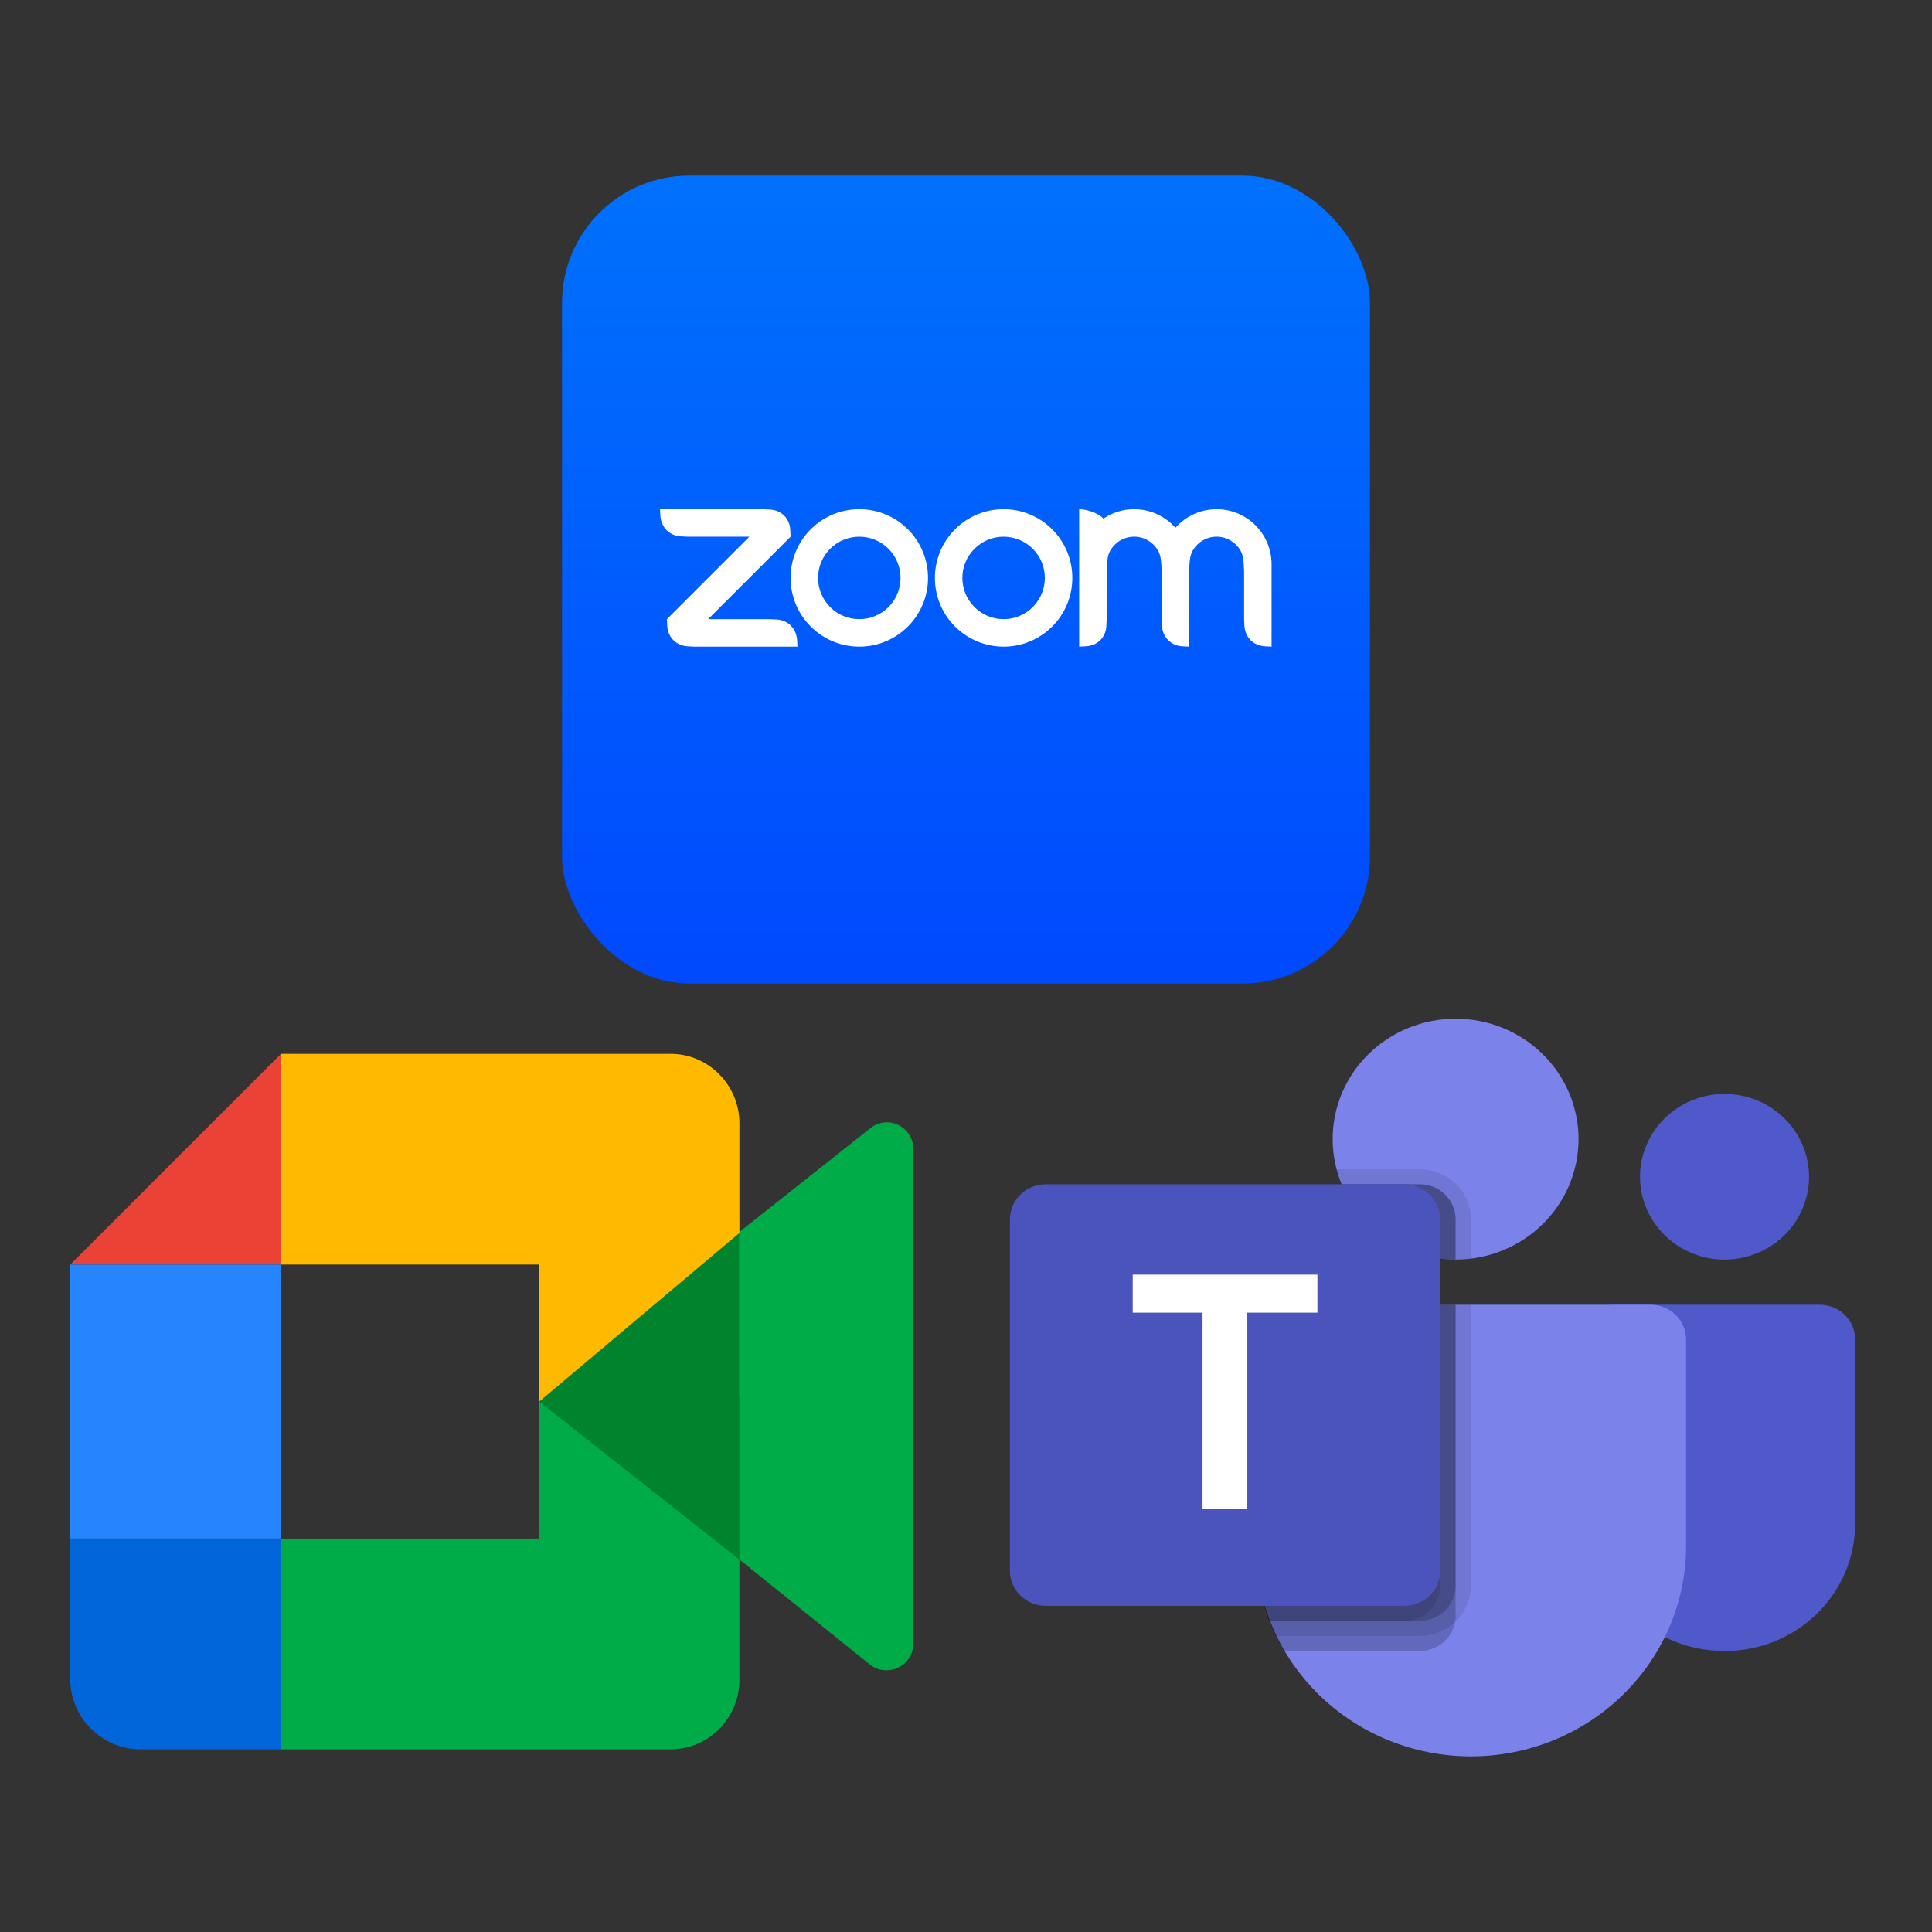
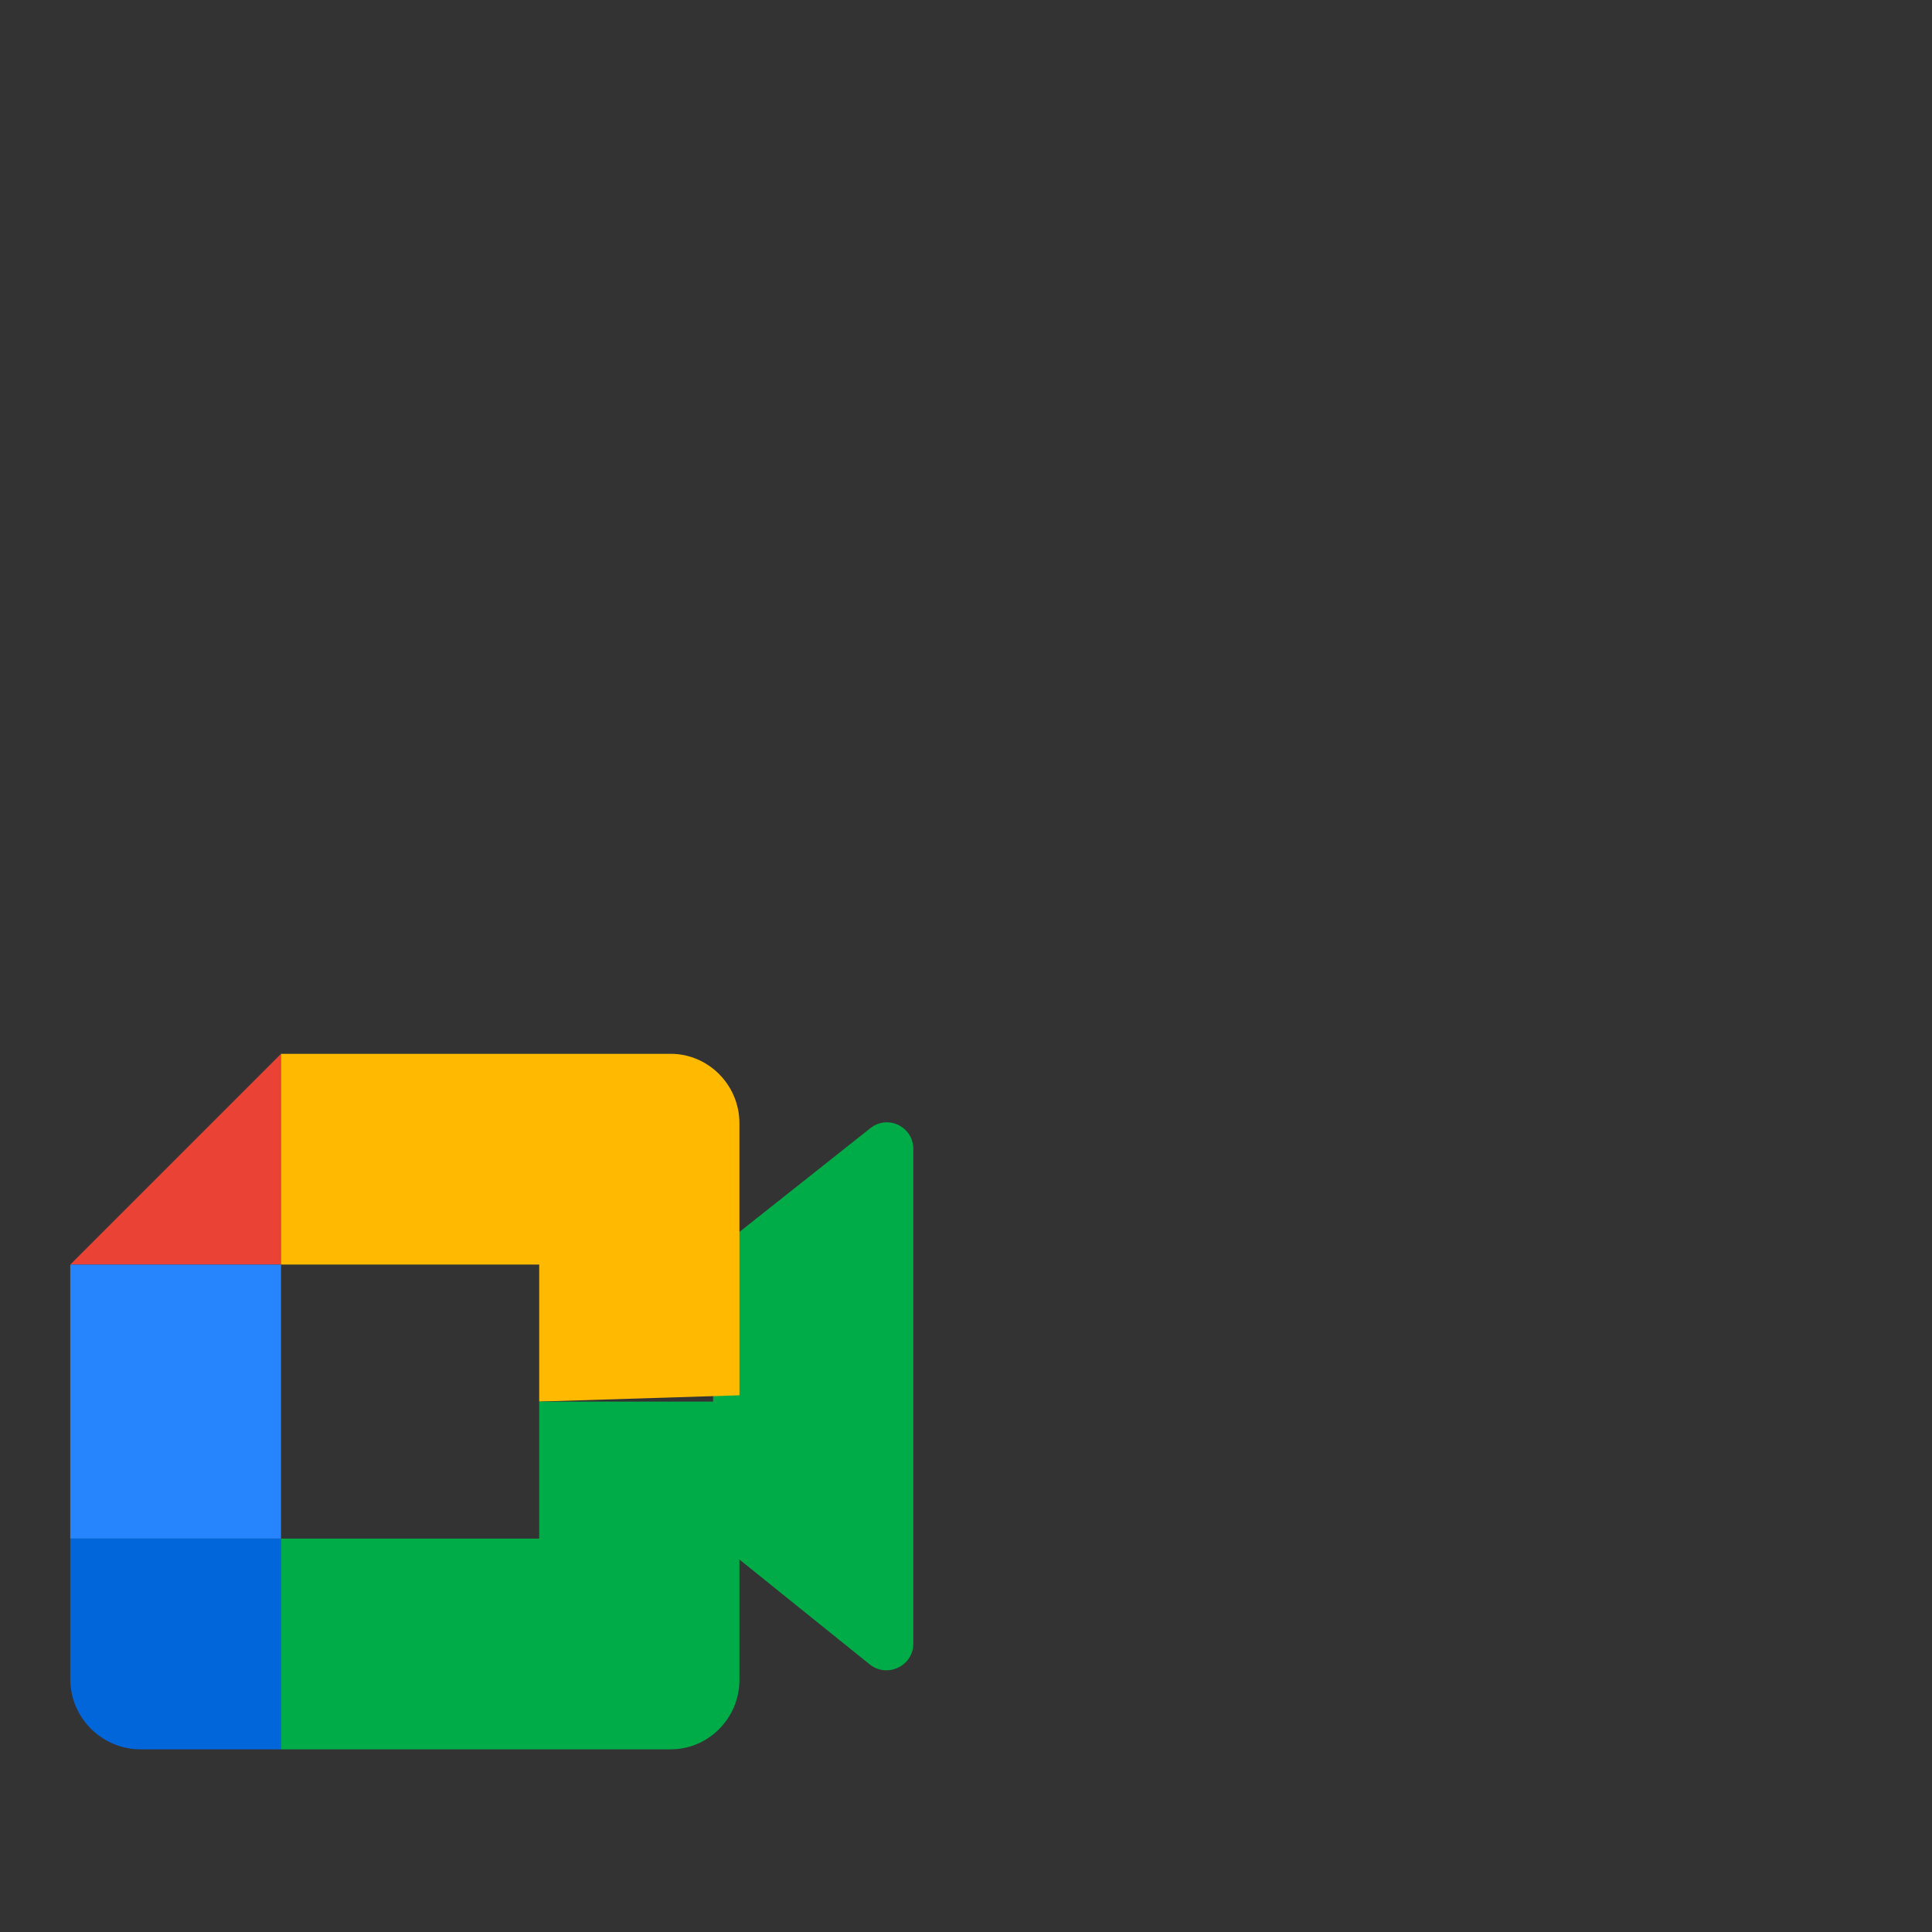
<svg xmlns="http://www.w3.org/2000/svg" width="24" height="24" viewBox="0 0 55 55" fill="none">
  <rect x="0" y="0" width="55" height="55" fill="#333333" stroke="none" />
  <g clip-path="url(#clip0_5206_78294)">
    <path d="M36.515 28H18.485C17.113 28 16 26.887 16 25.515V7.485C16 6.113 17.113 5 18.485 5H36.515C37.887 5 39 6.113 39 7.485V25.515C39 26.887 37.887 28 36.515 28Z" fill="url(#paint0_linear_5206_78294)" />
    <path fill-rule="evenodd" clip-rule="evenodd" d="M25.846 15.069C25.464 14.687 24.964 14.496 24.464 14.496H24.461C23.961 14.496 23.461 14.687 23.079 15.069C22.316 15.833 22.316 17.071 23.079 17.835C23.843 18.599 25.082 18.599 25.846 17.835C26.61 17.071 26.61 15.833 25.846 15.069ZM25.293 17.282C24.834 17.74 24.091 17.74 23.633 17.282C23.174 16.823 23.174 16.08 23.633 15.622C24.091 15.164 24.834 15.164 25.293 15.622C25.751 16.08 25.751 16.823 25.293 17.282Z" fill="white" />
    <path fill-rule="evenodd" clip-rule="evenodd" d="M29.954 15.069C29.572 14.687 29.072 14.496 28.569 14.496C28.069 14.496 27.569 14.687 27.187 15.069C26.424 15.833 26.424 17.071 27.187 17.835C27.951 18.599 29.19 18.599 29.954 17.835C30.718 17.071 30.718 15.833 29.954 15.069ZM29.401 17.282C28.942 17.74 28.199 17.74 27.741 17.282C27.282 16.823 27.282 16.08 27.741 15.622C28.199 15.164 28.942 15.164 29.401 15.622C29.859 16.08 29.859 16.823 29.401 17.282Z" fill="white" />
    <path fill-rule="evenodd" clip-rule="evenodd" d="M19.573 18.398L19.768 18.408H22.702L22.692 18.213C22.666 17.891 22.438 17.656 22.115 17.636L21.92 17.626H20.159L22.507 15.278L22.497 15.083C22.481 14.758 22.244 14.523 21.92 14.506L21.724 14.496L18.79 14.496L18.8 14.691C18.825 15.01 19.057 15.25 19.377 15.269L19.573 15.278H21.333L18.986 17.626L18.995 17.821C19.015 18.144 19.248 18.377 19.573 18.398Z" fill="white" />
    <path fill-rule="evenodd" clip-rule="evenodd" d="M32.964 15.668C33.031 15.784 33.052 15.914 33.06 16.061L33.07 16.256V17.625L33.079 17.821C33.099 18.141 33.334 18.378 33.657 18.398L33.852 18.408V16.256L33.862 16.061C33.87 15.916 33.891 15.782 33.958 15.667C34.094 15.434 34.346 15.278 34.635 15.278C34.924 15.278 35.177 15.435 35.312 15.669C35.379 15.784 35.4 15.917 35.407 16.061L35.417 16.256V17.625L35.427 17.821C35.447 18.143 35.681 18.379 36.004 18.398L36.199 18.408V16.258V16.061C36.199 15.196 35.499 14.496 34.635 14.496C34.167 14.496 33.748 14.701 33.461 15.025C33.174 14.7 32.755 14.496 32.287 14.496C31.963 14.496 31.661 14.595 31.411 14.764C31.259 14.595 30.918 14.496 30.722 14.496V18.408L30.918 18.398C31.245 18.377 31.482 18.146 31.495 17.821L31.505 17.625V16.256L31.515 16.061C31.523 15.913 31.543 15.783 31.611 15.667C31.746 15.435 31.998 15.278 32.287 15.278C32.576 15.278 32.829 15.435 32.964 15.668Z" fill="white" />
  </g>
  <path d="M20.3 43.793V43.094V42.129V37.587V36.622L21.044 35.075L24.761 32.13C25.257 31.714 26 32.064 26 32.713V46.788C26 47.437 25.24 47.786 24.744 47.37L20.3 43.793Z" fill="#00AC47" />
  <path d="M8 30L2 36H8V30Z" fill="#EA4335" />
  <path d="M8 36H2V43.8H8V36Z" fill="#2684FC" />
  <path d="M2 43.8V47.8C2 48.9 2.9 49.8 4 49.8H8V43.8H2Z" fill="#0066DA" />
-   <path d="M21.05 31.977C21.05 30.89 20.169 30 19.093 30H15.178H8V36H15.35V39.9L21.05 39.721V31.977Z" fill="#FFBA00" />
+   <path d="M21.05 31.977C21.05 30.89 20.169 30 19.093 30H15.178H8V36H15.35V39.9L21.05 39.721V31.977" fill="#FFBA00" />
  <path d="M15.35 43.8H8V49.8H15.178H19.093C20.169 49.8 21.05 48.912 21.05 47.826V39.9H15.35V43.8Z" fill="#00AC47" />
-   <path d="M21.05 35.1V44.4L15.35 39.9L21.05 35.1Z" fill="#00832D" />
  <mask id="mask0_5206_78294" style="mask-type:luminance" maskUnits="userSpaceOnUse" x="27" y="26" width="28" height="28">
-     <path d="M27 26H55V53.429H27V26Z" fill="white" />
-   </mask>
+     </mask>
  <g mask="url(#mask0_5206_78294)">
-     <path d="M45.375 43.37V37.659C45.375 37.517 45.426 37.395 45.529 37.294C45.632 37.193 45.756 37.143 45.902 37.143H51.805C51.939 37.143 52.067 37.168 52.191 37.218C52.314 37.268 52.423 37.339 52.517 37.432C52.612 37.524 52.684 37.631 52.736 37.752C52.787 37.873 52.812 37.998 52.812 38.129V43.37C52.812 43.609 52.788 43.845 52.741 44.079C52.694 44.312 52.623 44.539 52.53 44.759C52.437 44.98 52.323 45.189 52.188 45.387C52.053 45.585 51.899 45.768 51.727 45.937C51.555 46.105 51.368 46.256 51.166 46.388C50.963 46.521 50.75 46.633 50.525 46.724C50.3 46.815 50.069 46.884 49.83 46.93C49.591 46.977 49.35 47 49.107 47H49.08C48.837 47 48.596 46.977 48.357 46.93C48.118 46.884 47.887 46.815 47.662 46.724C47.437 46.633 47.224 46.521 47.021 46.388C46.819 46.256 46.632 46.105 46.46 45.937C46.288 45.768 46.134 45.585 45.999 45.387C45.864 45.189 45.75 44.98 45.657 44.759C45.564 44.539 45.493 44.312 45.446 44.079C45.398 43.845 45.375 43.609 45.375 43.37Z" fill="#5059C9" />
    <path d="M51.5 33.5C51.5 33.655 51.484 33.808 51.453 33.96C51.423 34.112 51.377 34.259 51.317 34.402C51.256 34.545 51.182 34.681 51.094 34.809C51.006 34.938 50.907 35.057 50.795 35.167C50.683 35.276 50.562 35.374 50.43 35.46C50.299 35.546 50.16 35.618 50.014 35.678C49.868 35.737 49.718 35.782 49.563 35.812C49.408 35.842 49.252 35.857 49.093 35.857C48.935 35.857 48.779 35.842 48.624 35.812C48.469 35.782 48.319 35.737 48.173 35.678C48.027 35.618 47.888 35.546 47.757 35.46C47.625 35.374 47.504 35.276 47.392 35.167C47.28 35.057 47.181 34.938 47.093 34.809C47.005 34.681 46.931 34.545 46.87 34.402C46.81 34.259 46.764 34.112 46.733 33.96C46.703 33.808 46.687 33.655 46.687 33.5C46.687 33.345 46.703 33.192 46.733 33.04C46.764 32.888 46.81 32.741 46.87 32.598C46.931 32.455 47.005 32.319 47.093 32.19C47.181 32.062 47.28 31.943 47.392 31.833C47.504 31.724 47.625 31.626 47.757 31.54C47.888 31.454 48.027 31.381 48.173 31.322C48.319 31.263 48.469 31.218 48.624 31.188C48.779 31.158 48.935 31.143 49.093 31.143C49.252 31.143 49.408 31.158 49.563 31.188C49.718 31.218 49.868 31.263 50.014 31.322C50.16 31.381 50.299 31.454 50.43 31.54C50.562 31.626 50.683 31.724 50.795 31.833C50.907 31.943 51.006 32.062 51.094 32.19C51.182 32.319 51.256 32.455 51.317 32.598C51.377 32.741 51.423 32.888 51.453 33.04C51.484 33.192 51.5 33.345 51.5 33.5Z" fill="#5059C9" />
    <path d="M48.811 47.266C48.761 47.264 48.71 47.261 48.658 47.257C48.709 47.261 48.76 47.264 48.811 47.266Z" fill="#5059C9" />
    <path d="M44.938 32.428C44.938 32.654 44.915 32.877 44.87 33.097C44.825 33.318 44.759 33.533 44.671 33.741C44.583 33.949 44.475 34.146 44.348 34.333C44.22 34.52 44.075 34.694 43.912 34.853C43.75 35.012 43.573 35.154 43.382 35.279C43.191 35.404 42.989 35.51 42.777 35.596C42.565 35.682 42.346 35.747 42.12 35.791C41.895 35.835 41.667 35.857 41.438 35.857C41.208 35.857 40.98 35.835 40.755 35.791C40.529 35.747 40.31 35.682 40.098 35.596C39.886 35.51 39.684 35.404 39.493 35.279C39.302 35.154 39.125 35.012 38.963 34.853C38.8 34.694 38.655 34.52 38.527 34.333C38.4 34.146 38.292 33.949 38.204 33.741C38.116 33.533 38.05 33.318 38.005 33.097C37.96 32.877 37.938 32.654 37.938 32.428C37.938 32.203 37.96 31.98 38.005 31.76C38.05 31.539 38.116 31.324 38.204 31.116C38.292 30.909 38.4 30.711 38.527 30.524C38.655 30.337 38.8 30.163 38.963 30.004C39.125 29.845 39.302 29.703 39.493 29.578C39.684 29.453 39.886 29.347 40.098 29.261C40.31 29.175 40.529 29.11 40.755 29.066C40.98 29.022 41.208 29 41.438 29C41.667 29 41.895 29.022 42.12 29.066C42.346 29.11 42.565 29.175 42.777 29.261C42.989 29.347 43.191 29.453 43.382 29.578C43.573 29.703 43.75 29.845 43.912 30.004C44.075 30.163 44.22 30.337 44.348 30.524C44.475 30.711 44.583 30.909 44.671 31.116C44.759 31.324 44.825 31.539 44.87 31.76C44.915 31.98 44.938 32.203 44.938 32.428Z" fill="#7B83EB" />
-     <path d="M46.979 37.143H36.771C36.636 37.142 36.507 37.167 36.382 37.216C36.257 37.266 36.147 37.337 36.051 37.43C35.956 37.523 35.882 37.63 35.829 37.752C35.777 37.873 35.751 38 35.75 38.132V44.066C35.754 44.457 35.797 44.844 35.879 45.227C35.961 45.61 36.08 45.982 36.236 46.342C36.391 46.702 36.581 47.044 36.806 47.368C37.03 47.691 37.284 47.991 37.568 48.266C37.852 48.541 38.16 48.787 38.493 49.003C38.826 49.219 39.177 49.401 39.547 49.55C39.916 49.698 40.297 49.811 40.688 49.886C41.08 49.962 41.476 50 41.875 50C42.274 50 42.67 49.962 43.062 49.886C43.453 49.811 43.834 49.698 44.203 49.55C44.573 49.401 44.924 49.219 45.257 49.003C45.59 48.787 45.898 48.541 46.182 48.266C46.466 47.991 46.72 47.691 46.944 47.368C47.169 47.044 47.359 46.702 47.514 46.342C47.67 45.982 47.789 45.61 47.871 45.227C47.953 44.844 47.996 44.457 48 44.066V38.132C47.999 38 47.973 37.873 47.921 37.752C47.868 37.63 47.794 37.523 47.699 37.43C47.603 37.337 47.493 37.266 47.368 37.216C47.243 37.167 47.114 37.142 46.979 37.143Z" fill="#7B83EB" />
    <path d="M41.438 37.143V46.001C41.438 46.059 41.433 46.116 41.42 46.173C41.4 46.289 41.36 46.398 41.301 46.5C41.242 46.602 41.166 46.691 41.074 46.767C40.982 46.842 40.88 46.9 40.767 46.94C40.654 46.98 40.538 47 40.418 47H36.555C36.47 46.861 36.393 46.718 36.323 46.571C36.253 46.43 36.192 46.288 36.135 46.143C35.877 45.473 35.749 44.78 35.75 44.064V38.133C35.75 38.001 35.776 37.874 35.828 37.752C35.88 37.631 35.954 37.523 36.05 37.431C36.145 37.338 36.256 37.266 36.38 37.216C36.505 37.166 36.635 37.142 36.769 37.143H41.438Z" fill="black" fill-opacity="0.2" />
    <path d="M41.437 34.713V35.857C41.291 35.857 41.145 35.849 41 35.831C40.691 35.793 40.392 35.715 40.105 35.599C39.817 35.483 39.549 35.332 39.303 35.146C39.056 34.96 38.838 34.745 38.65 34.502C38.461 34.26 38.308 33.997 38.191 33.714H40.418C40.553 33.714 40.683 33.739 40.808 33.79C40.933 33.84 41.044 33.913 41.139 34.006C41.235 34.1 41.309 34.208 41.36 34.33C41.412 34.453 41.438 34.58 41.437 34.713Z" fill="black" fill-opacity="0.2" />
    <path d="M41.875 37.143V45.144C41.873 45.333 41.835 45.514 41.761 45.688C41.686 45.862 41.581 46.016 41.444 46.15C41.308 46.283 41.151 46.386 40.974 46.459C40.796 46.532 40.611 46.57 40.418 46.571H36.323C36.253 46.43 36.192 46.288 36.135 46.143C35.877 45.473 35.749 44.78 35.75 44.064V38.133C35.75 38.001 35.776 37.874 35.828 37.752C35.88 37.631 35.954 37.523 36.05 37.431C36.145 37.338 36.256 37.266 36.38 37.216C36.505 37.166 36.635 37.142 36.769 37.143H41.875Z" fill="black" fill-opacity="0.098" />
    <path d="M41.875 34.713V35.831C41.583 35.866 41.291 35.866 41 35.831C40.691 35.793 40.392 35.715 40.105 35.599C39.817 35.483 39.549 35.332 39.303 35.146C39.056 34.96 38.838 34.745 38.65 34.502C38.461 34.26 38.308 33.997 38.191 33.714C38.134 33.574 38.086 33.431 38.047 33.286H40.418C40.611 33.286 40.796 33.323 40.975 33.396C41.153 33.468 41.31 33.571 41.447 33.705C41.583 33.839 41.688 33.993 41.763 34.167C41.837 34.342 41.874 34.524 41.875 34.713Z" fill="black" fill-opacity="0.098" />
    <path d="M41.438 37.143V45.144C41.438 45.277 41.412 45.404 41.36 45.527C41.309 45.649 41.235 45.757 41.139 45.851C41.044 45.945 40.934 46.017 40.809 46.067C40.684 46.118 40.553 46.143 40.418 46.143H36.135C35.877 45.473 35.749 44.78 35.75 44.064V38.133C35.75 38.001 35.776 37.874 35.828 37.752C35.88 37.631 35.954 37.523 36.05 37.431C36.145 37.338 36.256 37.266 36.38 37.216C36.505 37.166 36.635 37.142 36.769 37.143H41.438Z" fill="black" fill-opacity="0.2" />
    <path d="M41.437 34.713V35.857C41.291 35.857 41.145 35.849 41 35.831C40.691 35.793 40.392 35.715 40.105 35.599C39.817 35.483 39.549 35.332 39.303 35.146C39.056 34.96 38.838 34.745 38.65 34.502C38.461 34.26 38.308 33.997 38.191 33.714H40.418C40.553 33.714 40.683 33.739 40.808 33.79C40.933 33.84 41.044 33.913 41.139 34.006C41.235 34.1 41.309 34.208 41.36 34.33C41.412 34.453 41.438 34.58 41.437 34.713Z" fill="black" fill-opacity="0.2" />
    <path d="M41 34.713V35.831C40.691 35.793 40.392 35.715 40.105 35.599C39.817 35.483 39.549 35.332 39.303 35.146C39.056 34.96 38.838 34.745 38.65 34.502C38.461 34.26 38.308 33.997 38.191 33.714H39.98C40.116 33.714 40.246 33.739 40.371 33.79C40.496 33.84 40.606 33.913 40.702 34.006C40.797 34.1 40.871 34.208 40.923 34.33C40.974 34.453 41 34.58 41 34.713Z" fill="black" fill-opacity="0.098" />
    <path d="M36.769 37.143H41V45.144C41 45.277 40.974 45.404 40.923 45.527C40.871 45.649 40.798 45.757 40.702 45.851C40.606 45.945 40.496 46.017 40.371 46.067C40.246 46.118 40.116 46.143 39.981 46.143H36.135C35.877 45.473 35.749 44.78 35.75 44.064V38.133C35.75 38.001 35.776 37.874 35.828 37.752C35.88 37.631 35.954 37.523 36.05 37.431C36.145 37.338 36.256 37.266 36.38 37.216C36.505 37.166 36.635 37.142 36.769 37.143Z" fill="black" fill-opacity="0.098" />
    <path d="M29.771 33.714H39.979C40.114 33.714 40.245 33.74 40.37 33.79C40.495 33.841 40.605 33.913 40.701 34.007C40.797 34.101 40.87 34.209 40.922 34.331C40.974 34.454 41 34.582 41 34.714V44.714C41 44.847 40.974 44.974 40.922 45.097C40.87 45.219 40.797 45.328 40.701 45.421C40.605 45.515 40.495 45.587 40.37 45.638C40.245 45.689 40.114 45.714 39.979 45.714H29.771C29.635 45.714 29.505 45.689 29.38 45.638C29.255 45.587 29.145 45.515 29.049 45.421C28.953 45.328 28.879 45.219 28.828 45.097C28.776 44.974 28.75 44.847 28.75 44.714V34.714C28.75 34.582 28.776 34.454 28.828 34.331C28.879 34.209 28.953 34.101 29.049 34.007C29.145 33.913 29.255 33.841 29.38 33.79C29.505 33.74 29.635 33.714 29.771 33.714Z" fill="#4B53BC" />
    <path d="M37.504 37.369H35.507V42.952H34.234V37.369H32.246V36.286H37.504V37.369Z" fill="white" />
  </g>
  <defs>
    <linearGradient id="paint0_linear_5206_78294" x1="27.5" y1="5" x2="27.5" y2="28" gradientUnits="userSpaceOnUse">
      <stop stop-color="#0071FD" />
      <stop offset="1" stop-color="#0049FE" />
    </linearGradient>
    <clipPath id="clip0_5206_78294">
-       <rect x="16" y="5" width="23" height="23" rx="3.622" fill="white" />
-     </clipPath>
+       </clipPath>
  </defs>
</svg>